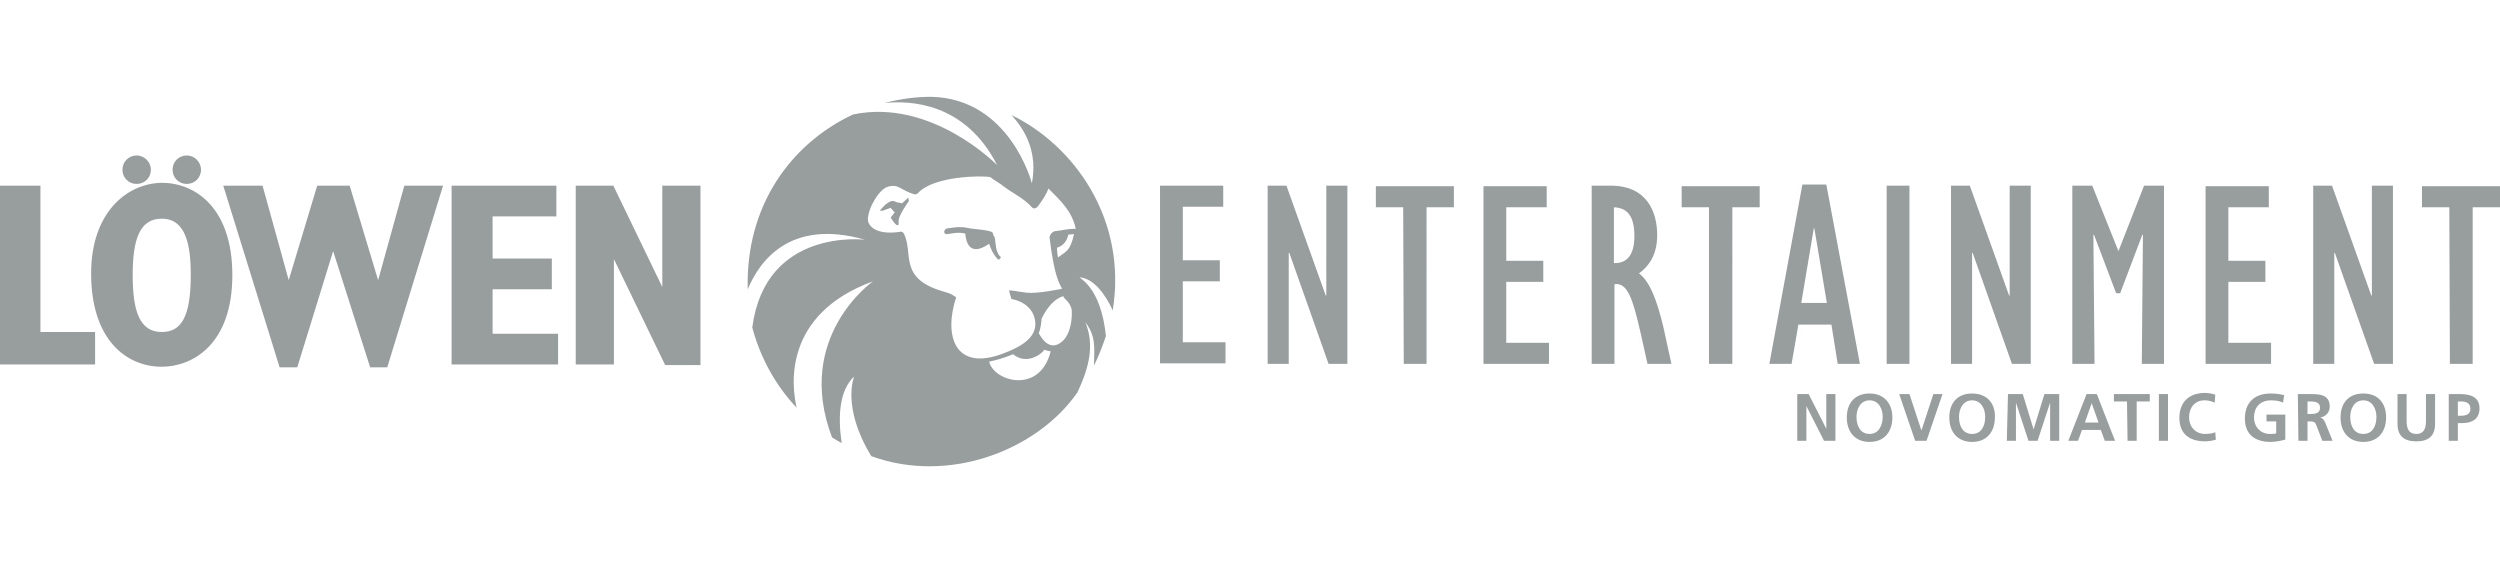
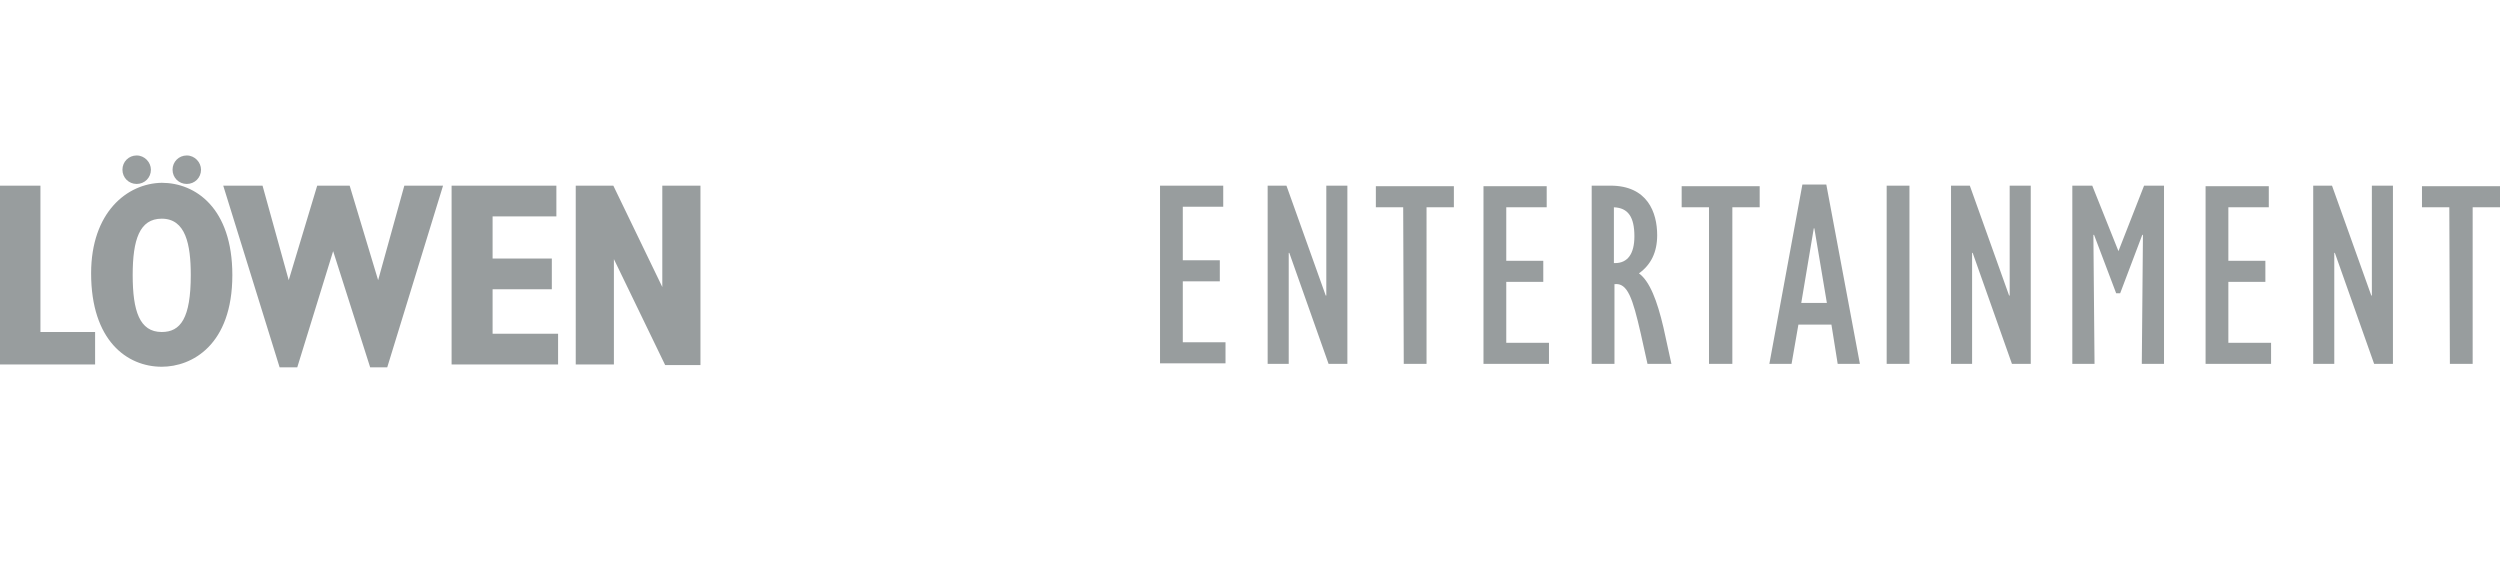
<svg xmlns="http://www.w3.org/2000/svg" version="1.1" id="Ebene_1" x="0px" y="0px" viewBox="0 0 439 99" style="enable-background:new 0 0 439 99;" xml:space="preserve">
  <style type="text/css">
	.st0{fill:#989D9E;}
	.st1{fill-rule:evenodd;clip-rule:evenodd;fill:#989D9E;}
</style>
  <g>
-     <path class="st0" d="M188.2,54.6c-0.1-1.5-1.4-2.1-1.5-2.6c-2.5,0.8-3.8,4-3.8,4c0,0-0.1,1.7-0.5,2.5c0.6,1.1,2.1,3.4,4.3,1.3   C187.8,58.7,188.3,56.5,188.2,54.6 M194.2,59c-0.6,1.8-1.3,3.6-2.1,5.2c0.1-3.4,0.3-5.2-1.5-7.6c1.6,4,0.7,7.8-1.4,12.3   c-7,10.1-22.5,16.2-36.2,11.2c-5.3-8.7-3-14-3-14c-2.6,2.4-2.9,7-2.2,11.7c-0.6-0.3-1.2-0.7-1.7-1c-6.7-17.7,7.2-27.4,7.2-27.4   c-15.9,5.8-14.3,18.5-13.4,22.2c-3.7-3.9-6.4-8.8-7.8-14.1c2.3-17.6,19.8-15.4,19.8-15.4c-13.3-3.8-18.6,3.9-20.6,8.7   c-0.4-14.7,7.6-25.6,18.5-30.7c13.8-2.9,25.3,8.9,25.3,8.9c-5.6-11-15.3-11.4-19.8-10.9c2.6-0.7,5.4-1.1,8.2-1.1   c13.9,0.3,17.7,15.2,17.7,15.2c1-5.3-1-9.2-3.6-12c10.8,5.2,20.4,18.1,17.8,34.3c-1.4-3-3.4-5.6-5.8-5.8   C189.5,48.9,193.3,50.3,194.2,59 M185.8,45.2c1.4-1.1,2.1-1,2.8-4.1l-1,0.1c-0.3,1.5-1.3,2.1-2,2.3C185.6,43.9,185.7,45,185.8,45.2    M180.3,51.4c2.1,0.2,6.2-0.7,6.2-0.7c-0.6-1.1-1.4-2.5-2.2-9c0.1-0.7,0.6-1,0.9-1.1c1.2-0.1,2.5-0.5,3.7-0.4   c-0.6-3.1-2.8-5.1-4.8-7.1c-0.4,1.3-1.9,3.2-1.9,3.2c-0.2,0.2-0.6,0.5-1,0.1c-1.4-1.6-3.3-2.4-5-3.7c-0.7-0.6-1.6-1-2.3-1.6   c-1.5-0.3-9.8-0.2-12.6,2.7c-0.2,0.3-0.6,0.4-0.8,0.3c-2.2-0.6-2.7-1.9-4.6-1.3c-1.5,0.4-3.5,3.7-3.5,5.8c0,0.8,1.1,2.8,5.7,2.1   c0.4-0.1,0.6,0.3,0.6,0.3c1.8,3.4-1.1,7.9,7,10.2c1.4,0.4,1.4,0.5,2.2,1c-2.2,6.7-0.3,13.1,8.2,9.9c3.2-1.2,6.6-3,5.5-6.5   c-0.9-2.7-4-3.1-4-3.1l-0.4-1.4C177,50.8,178.5,51.2,180.3,51.4 M184.5,61.7c-0.6-0.1-0.9-0.2-1.1-0.3c-0.4,0.7-3.1,2.8-5.5,0.8   c-1.7,0.7-2.8,1-4.2,1.3C174.5,67,182.6,69.3,184.5,61.7 M175.5,44.9c0.2,0.2,0.4,0.3,0.1,0.5c-0.2,0.3-0.3,0.2-0.5,0   c-0.8-0.9-1.1-1.7-1.4-2.6c-3.6,2.5-4.1-0.6-4.2-1.8c-0.2,0-0.5-0.1-0.7-0.1c-0.8-0.1-1.6,0.1-2.4,0.2c-0.3,0.1-0.6-0.1-0.6-0.4   c0-0.3,0.3-0.6,0.6-0.6c0.9-0.1,1.7-0.3,2.6-0.2c0.4,0,0.8,0.1,1.3,0.2c1.3,0.2,2.6,0.2,3.8,0.6c0.2,0.1,0.3,0.3,0.3,0.5   c0.1,0.2,0.2,0.4,0.3,0.6C174.9,43.1,174.8,43.9,175.5,44.9 M154.5,37c0,0,1.1-1.5,2.1-1.7c0.3-0.1,0.8,0.2,0.8,0.2l1,0.2l1.1-1   l0.1,0.6c0,0-2,2.7-1.8,3.7c0,0,0,0.3,0,0.4c-0.3,0.7-1.4-1.2-1.4-1.2l0.7-0.9l-0.7-0.8L155,37L154.5,37z" />
-     <path class="st0" d="M315.6,69.2h2l3.1,6.1h0v-6.1h1.6v8.2h-2l-3.1-6.1h0v6.1h-1.6L315.6,69.2L315.6,69.2z M328.3,69.1   c-2.6,0-4,1.7-4,4.2c0,2.5,1.4,4.3,4,4.3c2.6,0,4-1.8,4-4.3C332.3,70.8,330.8,69.1,328.3,69.1 M328.3,76.2c-1.7,0-2.3-1.5-2.3-3   c0-1.4,0.7-2.9,2.3-2.9c1.6,0,2.3,1.5,2.3,2.9C330.6,74.7,329.9,76.2,328.3,76.2 M336.3,77.4h2l2.8-8.2h-1.6l-2.1,6.4h0l-2.1-6.4   h-1.8L336.3,77.4z M346.3,69.1c-2.6,0-4,1.7-4,4.2c0,2.5,1.4,4.3,4,4.3c2.6,0,4-1.8,4-4.3C350.4,70.8,348.9,69.1,346.3,69.1    M346.3,76.2c-1.7,0-2.3-1.5-2.3-3c0-1.4,0.7-2.9,2.3-2.9c1.6,0,2.3,1.5,2.3,2.9C348.6,74.7,348,76.2,346.3,76.2 M352.4,77.4h1.6   v-6.7l0,0l2.2,6.7h1.6l2.2-6.7h0v6.7h1.6v-8.2H359l-1.9,6.2h0l-1.9-6.2h-2.6L352.4,77.4L352.4,77.4z M363.2,77.4h1.7l0.7-1.9h3.3   l0.7,1.9h1.8l-3.2-8.2h-1.8L363.2,77.4z M368.5,74.2h-2.4l1.2-3.4h0L368.5,74.2z M373.6,77.4h1.6v-6.9h2.3v-1.3h-6.3v1.3h2.3   L373.6,77.4L373.6,77.4z M379.1,77.4h1.6v-8.2h-1.6V77.4z M389,75.9c-0.4,0.2-1.1,0.3-1.8,0.3c-1.7,0-2.8-1.3-2.8-2.9   c0-1.7,1-3,2.7-3c0.6,0,1.1,0.1,1.8,0.4l0.1-1.4c-0.6-0.2-1.3-0.3-1.8-0.3c-2.8,0-4.5,1.6-4.5,4.4c0,2.8,1.8,4.1,4.5,4.1   c0.6,0,1.3-0.1,1.9-0.3L389,75.9z M401.1,69.4c-0.7-0.2-1.4-0.3-2.4-0.3c-2.8,0-4.5,1.6-4.5,4.4c0,2.8,1.8,4.1,4.5,4.1   c0.9,0,1.8-0.2,2.6-0.4v-4.4h-3.3V74h1.7v2.1c-0.3,0.1-0.6,0.1-1.1,0.1c-1.7,0-2.8-1.3-2.8-2.9c0-1.7,1-3,3-3   c0.7,0,1.5,0.1,2.1,0.4L401.1,69.4z M403.6,77.4h1.6V74h0.5c0.7,0,0.9,0.2,1.1,0.8l1,2.6h1.8l-1.3-3.2c-0.2-0.4-0.4-0.8-0.9-0.9v0   c1-0.1,1.7-0.9,1.7-1.9c0-2.3-2.1-2.2-3.8-2.2h-1.8L403.6,77.4L403.6,77.4z M405.2,70.5h0.5c0.8,0,1.7,0.1,1.7,1.1   c0,1-0.9,1.1-1.7,1.1h-0.5V70.5z M415,69.1c-2.6,0-4,1.7-4,4.2c0,2.5,1.4,4.3,4,4.3c2.6,0,4-1.8,4-4.3   C419,70.8,417.6,69.1,415,69.1 M415,76.2c-1.7,0-2.3-1.5-2.3-3c0-1.4,0.7-2.9,2.3-2.9c1.6,0,2.3,1.5,2.3,2.9   C417.3,74.7,416.7,76.2,415,76.2 M421,74.4c0,2.2,1.2,3.1,3.3,3.1c2.1,0,3.3-0.9,3.3-3.1v-5.2h-1.6v4.7c0,1.4-0.4,2.3-1.7,2.3   c-1.3,0-1.7-0.9-1.7-2.3v-4.7H421L421,74.4L421,74.4z M430,77.4h1.6v-3.1h0.7c1.8,0,3.1-0.7,3.1-2.6c0-2-1.6-2.5-3.4-2.5H430   L430,77.4L430,77.4z M431.6,70.5h0.6c0.9,0,1.6,0.3,1.6,1.3c0,0.9-0.7,1.2-1.6,1.2h-0.6V70.5z" />
    <path class="st0" d="M203.7,32.6h11.1v3.7h-7.1v9.4h6.5v3.7h-6.5v10.7h7.5v3.7h-11.5V32.6z M222.6,63.9h3.7V44.4h0.1l6.9,19.5h3.3   V32.6h-3.7v19.3h-0.1l-6.9-19.3h-3.3V63.9z M246.5,63.9h4V36.4h4.8v-3.7h-13.7v3.7h4.8L246.5,63.9L246.5,63.9z M260.5,63.9H272   v-3.7h-7.5V49.5h6.5v-3.7h-6.5v-9.4h7.1v-3.7h-11.1L260.5,63.9L260.5,63.9z M279.4,32.6h3.4c6.5,0,8.2,4.7,8.2,8.7   c0,3-1.1,5.2-3.2,6.7c1.9,1.4,3.2,4.8,4.3,9.5l1.4,6.4h-4.2l-1.2-5.4c-1.4-6.1-2.3-8.9-4.6-8.6v14h-4V32.6z M283.6,46.2   c2.2,0,3.4-1.6,3.4-4.7c0-3.4-1.1-5-3.6-5.1v9.8H283.6z M300.2,63.9h4V36.4h4.8v-3.7h-13.7v3.7h4.8V63.9z M316.5,32.4h4.2l5.9,31.5   h-3.9l-1.1-6.9h-5.8l-1.2,6.9h-3.9L316.5,32.4z M320.8,53.2l-2.2-13.1h-0.1l-2.2,13.1H320.8z M331.3,63.9h4V32.6h-4V63.9z    M342.6,63.9h3.7V44.4h0.1l6.9,19.5h3.3V32.6h-3.7v19.3h-0.1l-6.9-19.3h-3.3V63.9z M372,44.1l-4.6-11.5h-3.5v31.3h3.9l-0.2-22.6   l0.1-0.1l3.9,10.3h0.7l3.9-10.3l0.1,0.1l-0.2,22.6h3.9V32.6h-3.5L372,44.1z M387.3,63.9h11.5v-3.7h-7.5V49.5h6.5v-3.7h-6.5v-9.4   h7.1v-3.7h-11.1L387.3,63.9L387.3,63.9z M406.2,63.9h3.7V44.4h0.1l6.9,19.5h3.3V32.6h-3.7v19.3h-0.1l-6.9-19.3h-3.3L406.2,63.9   L406.2,63.9z M430.2,63.9h4V36.4h4.8v-3.7h-13.7v3.7h4.8L430.2,63.9L430.2,63.9z" />
    <path class="st1" d="M23.3,48.3c0-6.2,1.2-9.9,5.1-9.9c4.2,0,5.1,4.5,5.1,9.9c0,7.6-1.8,10-5.1,10C24.5,58.3,23.3,54.6,23.3,48.3    M16,48c0,11.8,6.3,16.4,12.4,16.4c5.3,0,12.4-3.8,12.4-16.1c0-11.8-6.5-16.2-12.4-16.2C22.3,32.2,16,37.3,16,48 M101.1,64h6.7   V45.5l9,18.6h6.2V32.6h-6.7v17.8l-8.6-17.8h-6.6V64z M79.3,64h18.7v-5.4H86.5v-7.8h10.4v-5.4H86.5V38h11.2v-5.4H79.3V64z    M49.1,64.5h3.1l6.3-20.4l6.5,20.4H68l9.8-31.9H71l-4.6,16.6l-5-16.6h-5.7l-5,16.6l-4.6-16.6h-6.9L49.1,64.5z M24,27.3   c-1.4,0-2.5,1.1-2.5,2.5c0,1.4,1.1,2.5,2.5,2.5c1.4,0,2.5-1.1,2.5-2.5C26.5,28.5,25.4,27.3,24,27.3 M32.8,27.3   c-1.4,0-2.5,1.1-2.5,2.5c0,1.4,1.1,2.5,2.5,2.5s2.5-1.1,2.5-2.5C35.3,28.5,34.2,27.3,32.8,27.3 M0,64h16.7v-5.7H7.1V32.6H0V64z" />
  </g>
</svg>